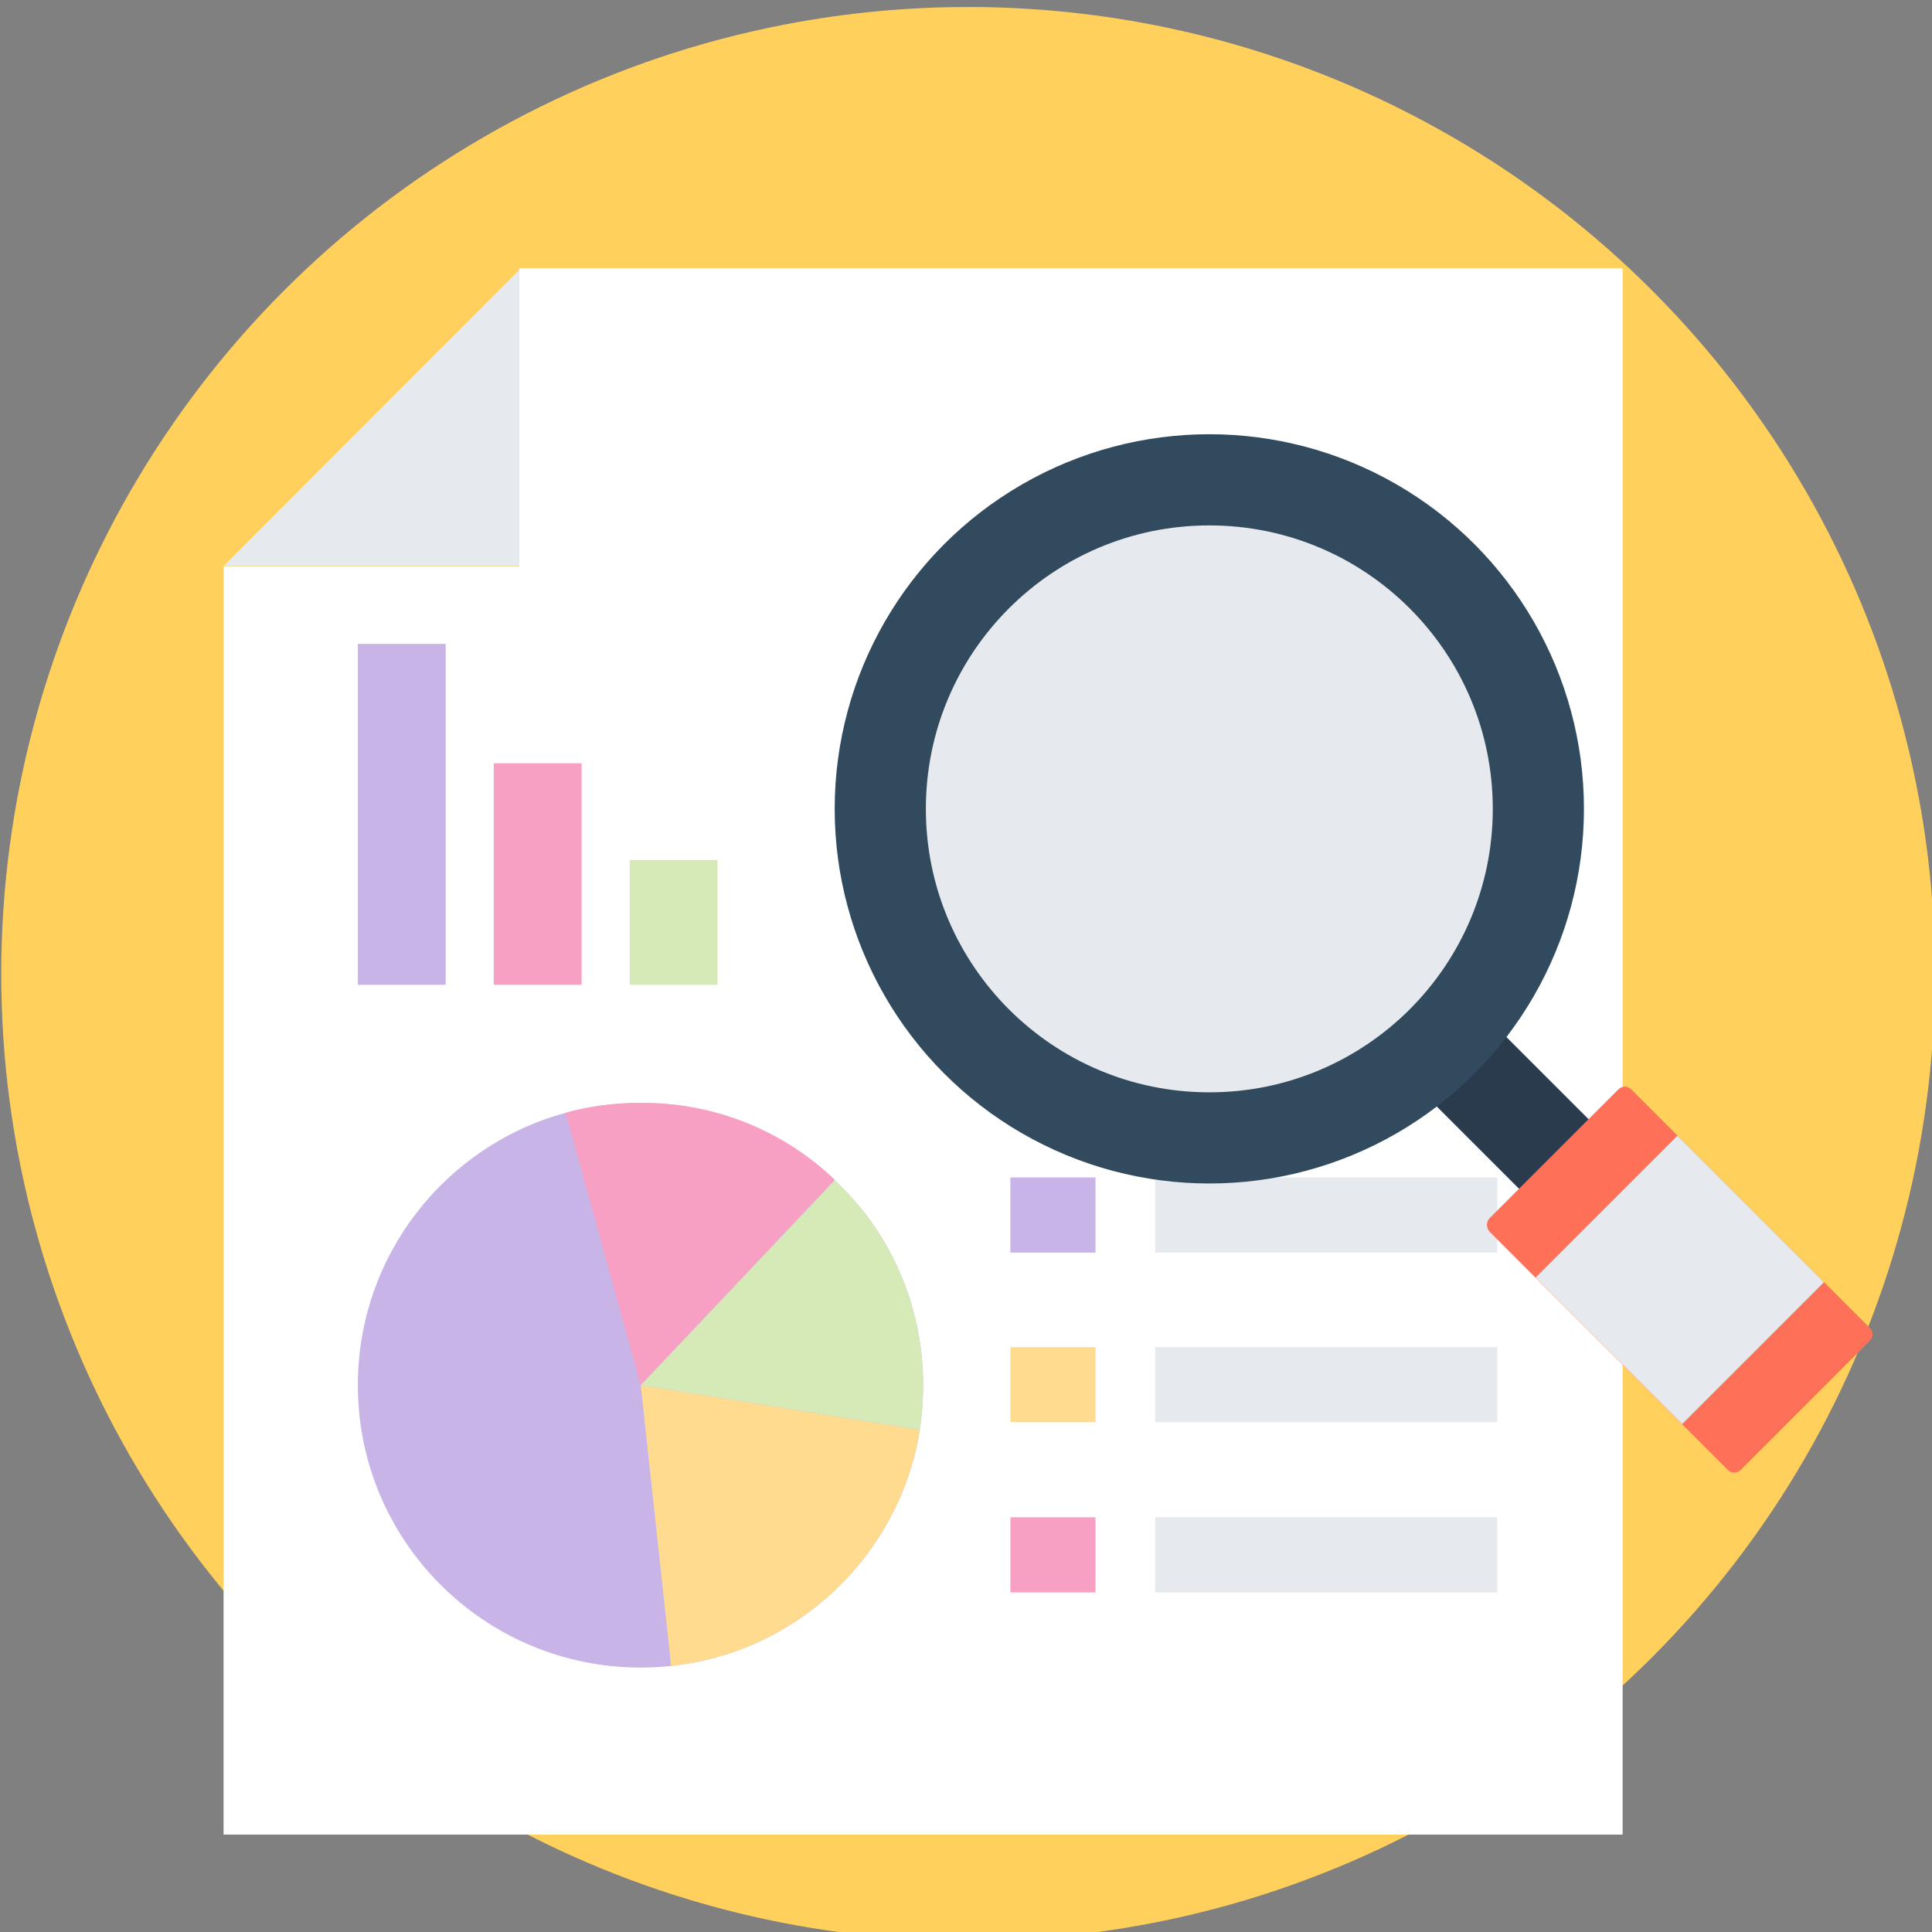
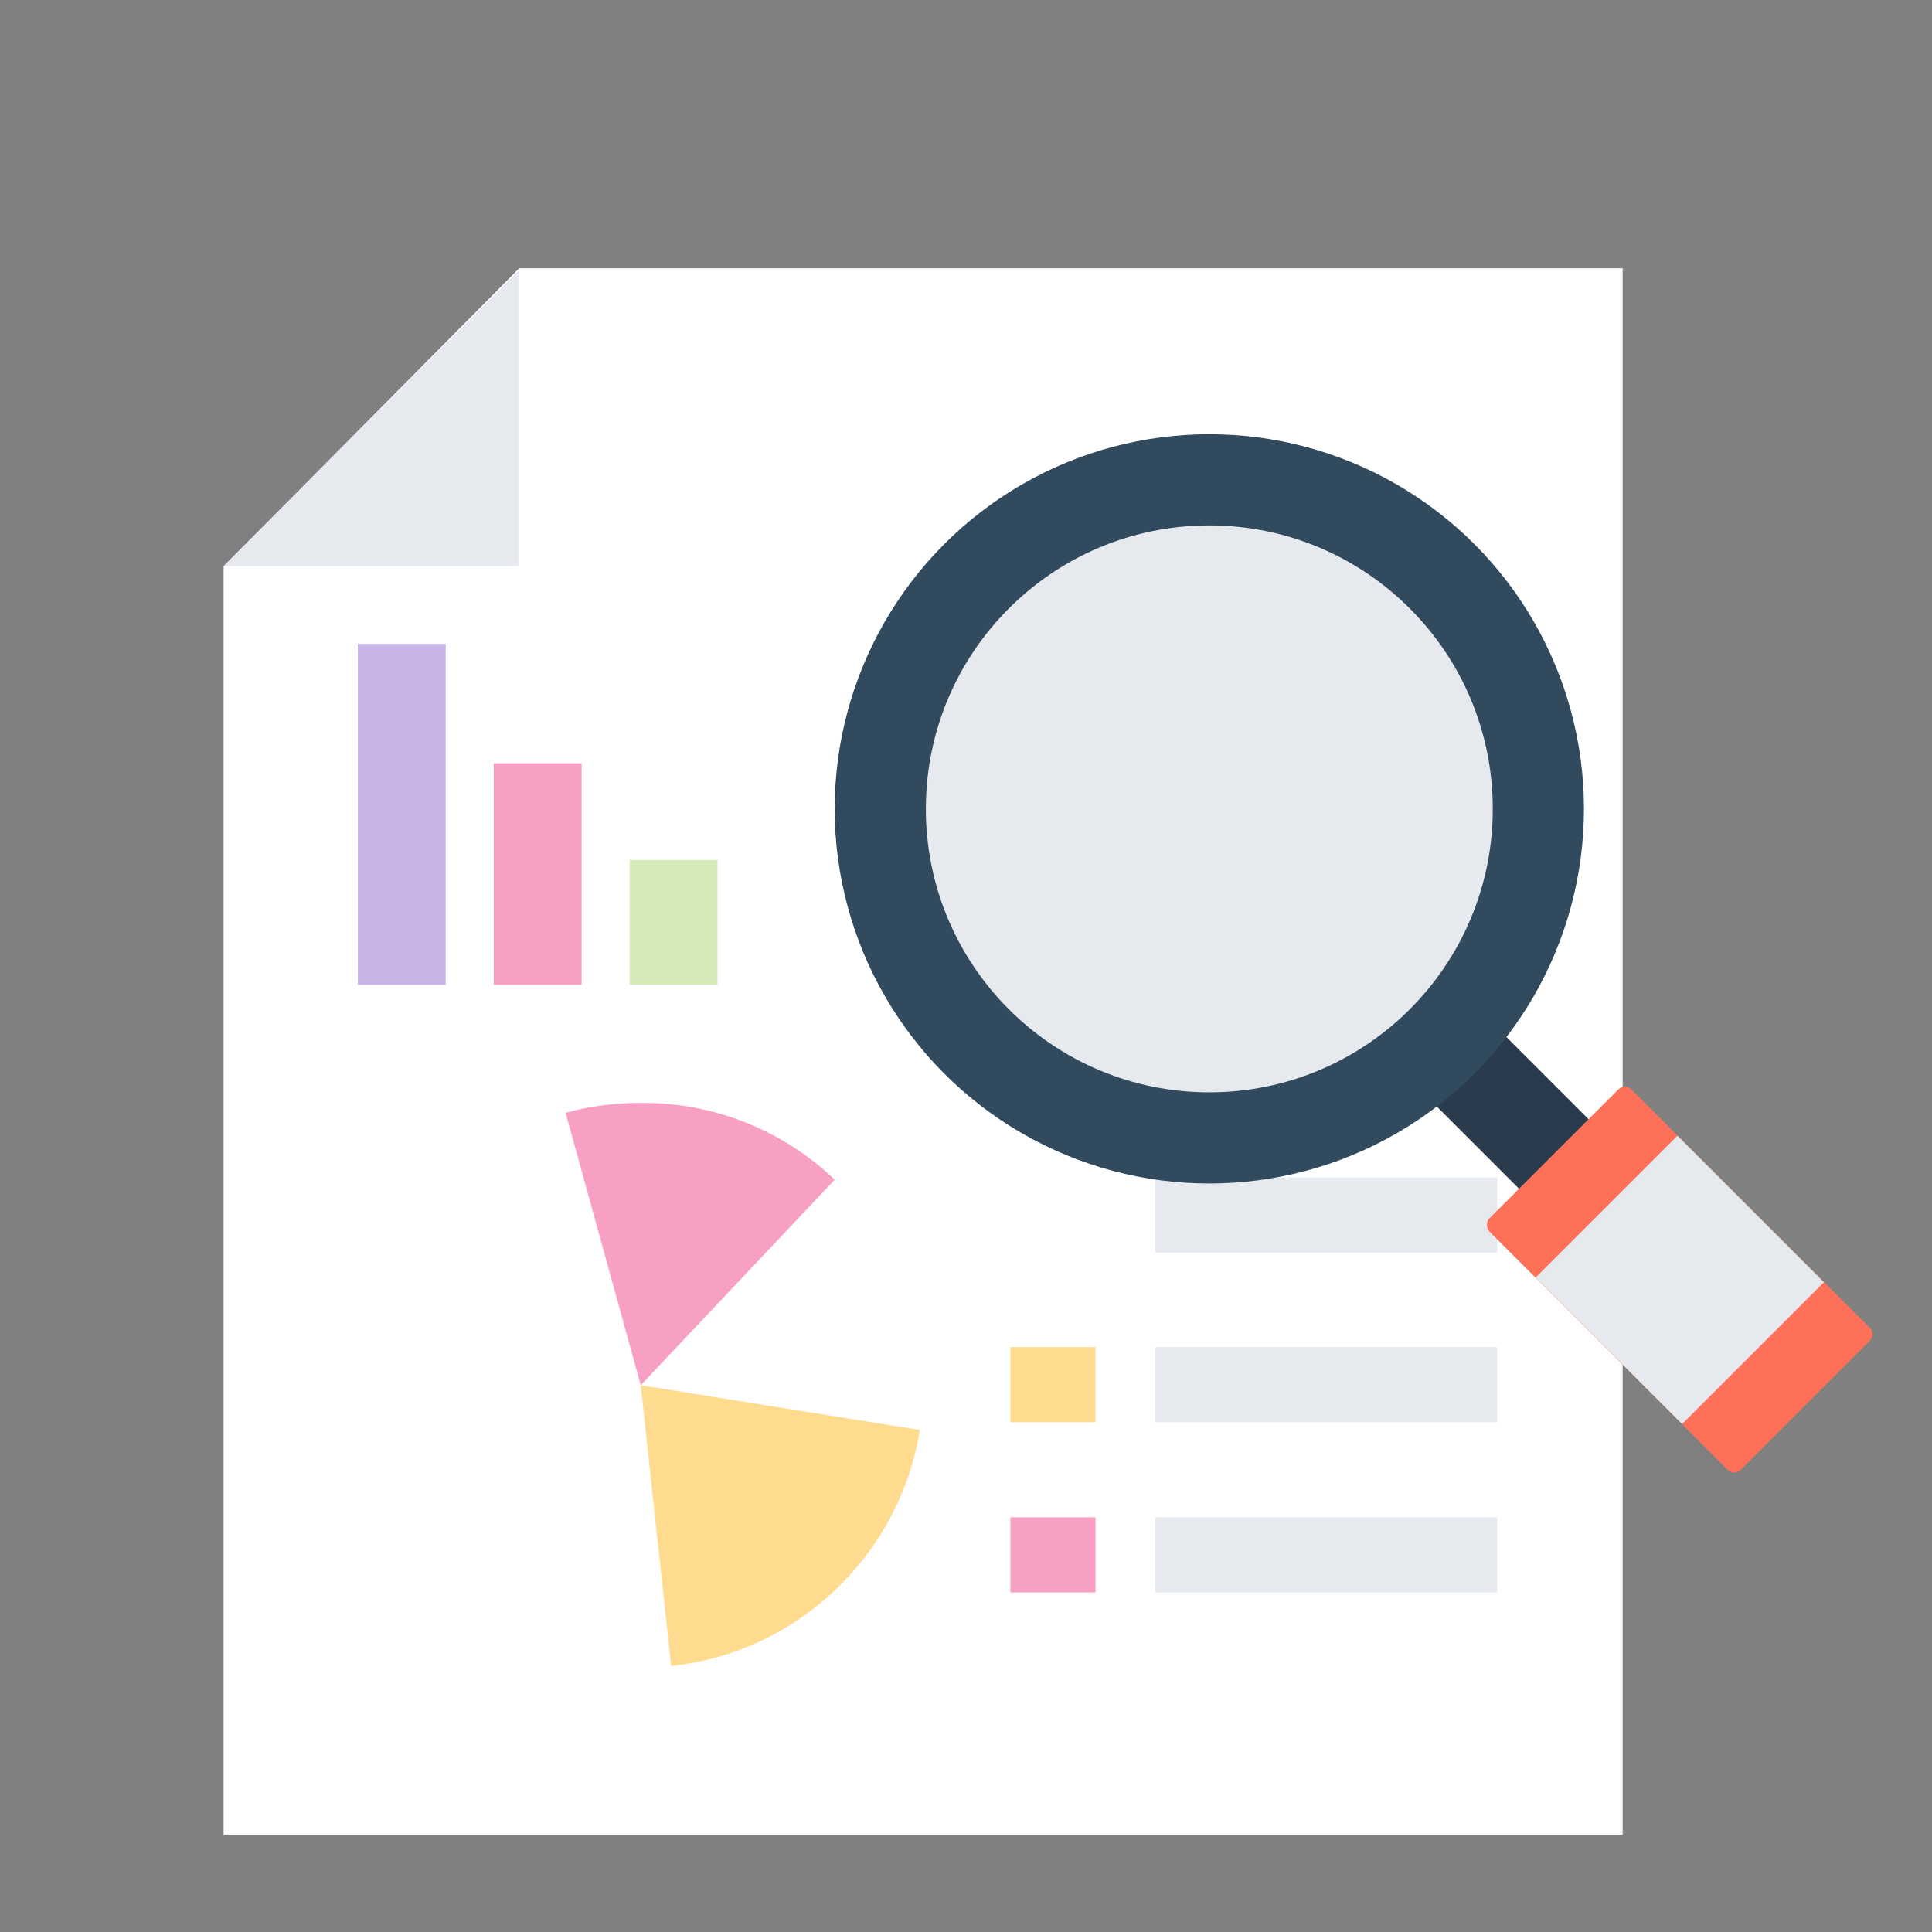
<svg xmlns="http://www.w3.org/2000/svg" width="100%" height="100%" viewBox="0 0 100 100" version="1.1" xml:space="preserve" style="fill-rule:evenodd;clip-rule:evenodd;stroke-linejoin:round;stroke-miterlimit:1.414;">
  <rect x="0" y="0" width="100" height="100" fill="#808080" stroke="none" />
  <g id="image.2e..-Entendimento.-detalhado.-" transform="matrix(0.286,0,0,0.286,-64.429,-361.448)">
    <g transform="matrix(0.693,0,0,0.693,225.5,1265.07)">
-       <circle cx="252.5" cy="252.5" r="252.5" style="fill:rgb(255,208,91);" />
-     </g>
+       </g>
    <g transform="matrix(1,0,0,1,-12.738,-18)">
      <g transform="matrix(1,0,0,0.822,152.575,1269.49)">
-         <path d="M179.4,74.046L179.4,139.7L125.9,139.7L125.9,418.9L379.1,418.9L379.1,74.046L179.4,74.046Z" style="fill:white;fill-rule:nonzero;" />
+         <path d="M179.4,74.046L125.9,139.7L125.9,418.9L379.1,418.9L379.1,74.046L179.4,74.046Z" style="fill:white;fill-rule:nonzero;" />
      </g>
      <g transform="matrix(1,0,0,1,152.575,1244.55)">
        <path d="M179.4,86.1L125.9,139.7L179.4,139.7L179.4,86.1Z" style="fill:rgb(230,233,238);fill-rule:nonzero;" />
      </g>
      <g transform="matrix(1,0,0,1,152.575,1195)">
-         <path d="M252.5,337.5C252.5,340.2 252.3,343 251.9,345.6C248.3,368.2 229.8,385.9 206.9,388.3C205.1,388.5 203.3,388.6 201.4,388.6C173.1,388.6 150.2,365.7 150.2,337.5C150.2,314 166.1,294.1 187.8,288.2C192.1,287 196.7,286.4 201.4,286.4C215,286.4 227.4,291.7 236.5,300.4C246.4,309.6 252.5,322.8 252.5,337.5Z" style="fill:rgb(200,180,231);fill-rule:nonzero;" />
-       </g>
+         </g>
      <g transform="matrix(1,0,0,1,152.575,1195)">
        <path d="M236.5,300.3L201.4,337.5L187.8,288.2C192.1,287 196.7,286.4 201.4,286.4C215,286.3 227.4,291.6 236.5,300.3Z" style="fill:rgb(248,160,196);fill-rule:nonzero;" />
      </g>
      <g transform="matrix(1,0,0,1,152.575,1195)">
-         <path d="M252.5,337.5C252.5,340.2 252.3,343 251.9,345.6L201.4,337.5L236.5,300.4C246.4,309.6 252.5,322.8 252.5,337.5Z" style="fill:rgb(213,234,183);fill-rule:nonzero;" />
-       </g>
+         </g>
      <g transform="matrix(1,0,0,1,152.575,1195)">
        <path d="M251.9,345.6C248.3,368.2 229.8,385.9 206.9,388.3L201.4,337.5L251.9,345.6Z" style="fill:rgb(255,219,144);fill-rule:nonzero;" />
      </g>
      <g transform="matrix(1,0,0,1,152.575,1195)">
-         <rect x="268.3" y="299.9" width="15.4" height="13.6" style="fill:rgb(200,180,231);" />
-       </g>
+         </g>
      <g transform="matrix(1,0,0,1,152.575,1195)">
        <rect x="268.3" y="330.6" width="15.4" height="13.6" style="fill:rgb(255,219,144);" />
      </g>
      <g transform="matrix(1,0,0,1,152.575,1195)">
        <rect x="268.3" y="361.4" width="15.4" height="13.6" style="fill:rgb(248,160,196);" />
      </g>
      <g transform="matrix(1,0,0,1,152.575,1195)">
        <rect x="294.5" y="299.9" width="61.9" height="13.6" style="fill:rgb(230,233,238);" />
      </g>
      <g transform="matrix(1,0,0,1,152.575,1195)">
        <rect x="294.5" y="330.6" width="61.9" height="13.6" style="fill:rgb(230,233,238);" />
      </g>
      <g transform="matrix(1,0,0,1,152.575,1195)">
        <rect x="294.5" y="361.4" width="61.9" height="13.6" style="fill:rgb(230,233,238);" />
      </g>
      <g transform="matrix(1,0,0,1,3.9,52.491)">
        <g transform="matrix(0.707,-0.707,0.707,0.707,93.216,1507.52)">
          <rect x="338.669" y="202.865" width="17.8" height="50.1" style="fill:rgb(43,59,78);" />
        </g>
        <g transform="matrix(1,0,0,1,152.575,1195)">
          <circle cx="300.4" cy="180.7" r="67.8" style="fill:rgb(50,74,94);" />
        </g>
        <g transform="matrix(1,0,0,1,152.575,1195)">
          <circle cx="300.4" cy="180.7" r="51.3" style="fill:rgb(230,233,238);" />
        </g>
        <g transform="matrix(1,0,0,1,152.575,1195)">
          <path d="M351.1,254.8L374.4,231.5C375.1,230.8 376.1,230.8 376.8,231.5L419.9,274.6C420.6,275.3 420.6,276.3 419.9,277L396.6,300.3C395.9,301 394.9,301 394.2,300.3L351.1,257.2C350.5,256.5 350.5,255.4 351.1,254.8Z" style="fill:rgb(255,112,88);fill-rule:nonzero;" />
        </g>
        <g transform="matrix(-0.707,-0.707,0.707,-0.707,622.714,1921.49)">
          <rect x="366.78" y="247.725" width="37.5" height="36.3" style="fill:rgb(230,233,238);" />
        </g>
      </g>
      <g transform="matrix(1,0,0,1,0,33.034)">
        <g transform="matrix(1,0,0,1,152.575,1195)">
          <rect x="150.2" y="170.3" width="15.9" height="61.7" style="fill:rgb(200,180,231);" />
        </g>
        <g transform="matrix(1,0,0,1,152.575,1195)">
          <rect x="174.8" y="191.9" width="15.9" height="40.1" style="fill:rgb(248,160,196);" />
        </g>
        <g transform="matrix(1,0,0,1,152.575,1195)">
          <rect x="199.4" y="209.4" width="15.9" height="22.6" style="fill:rgb(213,234,183);" />
        </g>
      </g>
    </g>
  </g>
</svg>